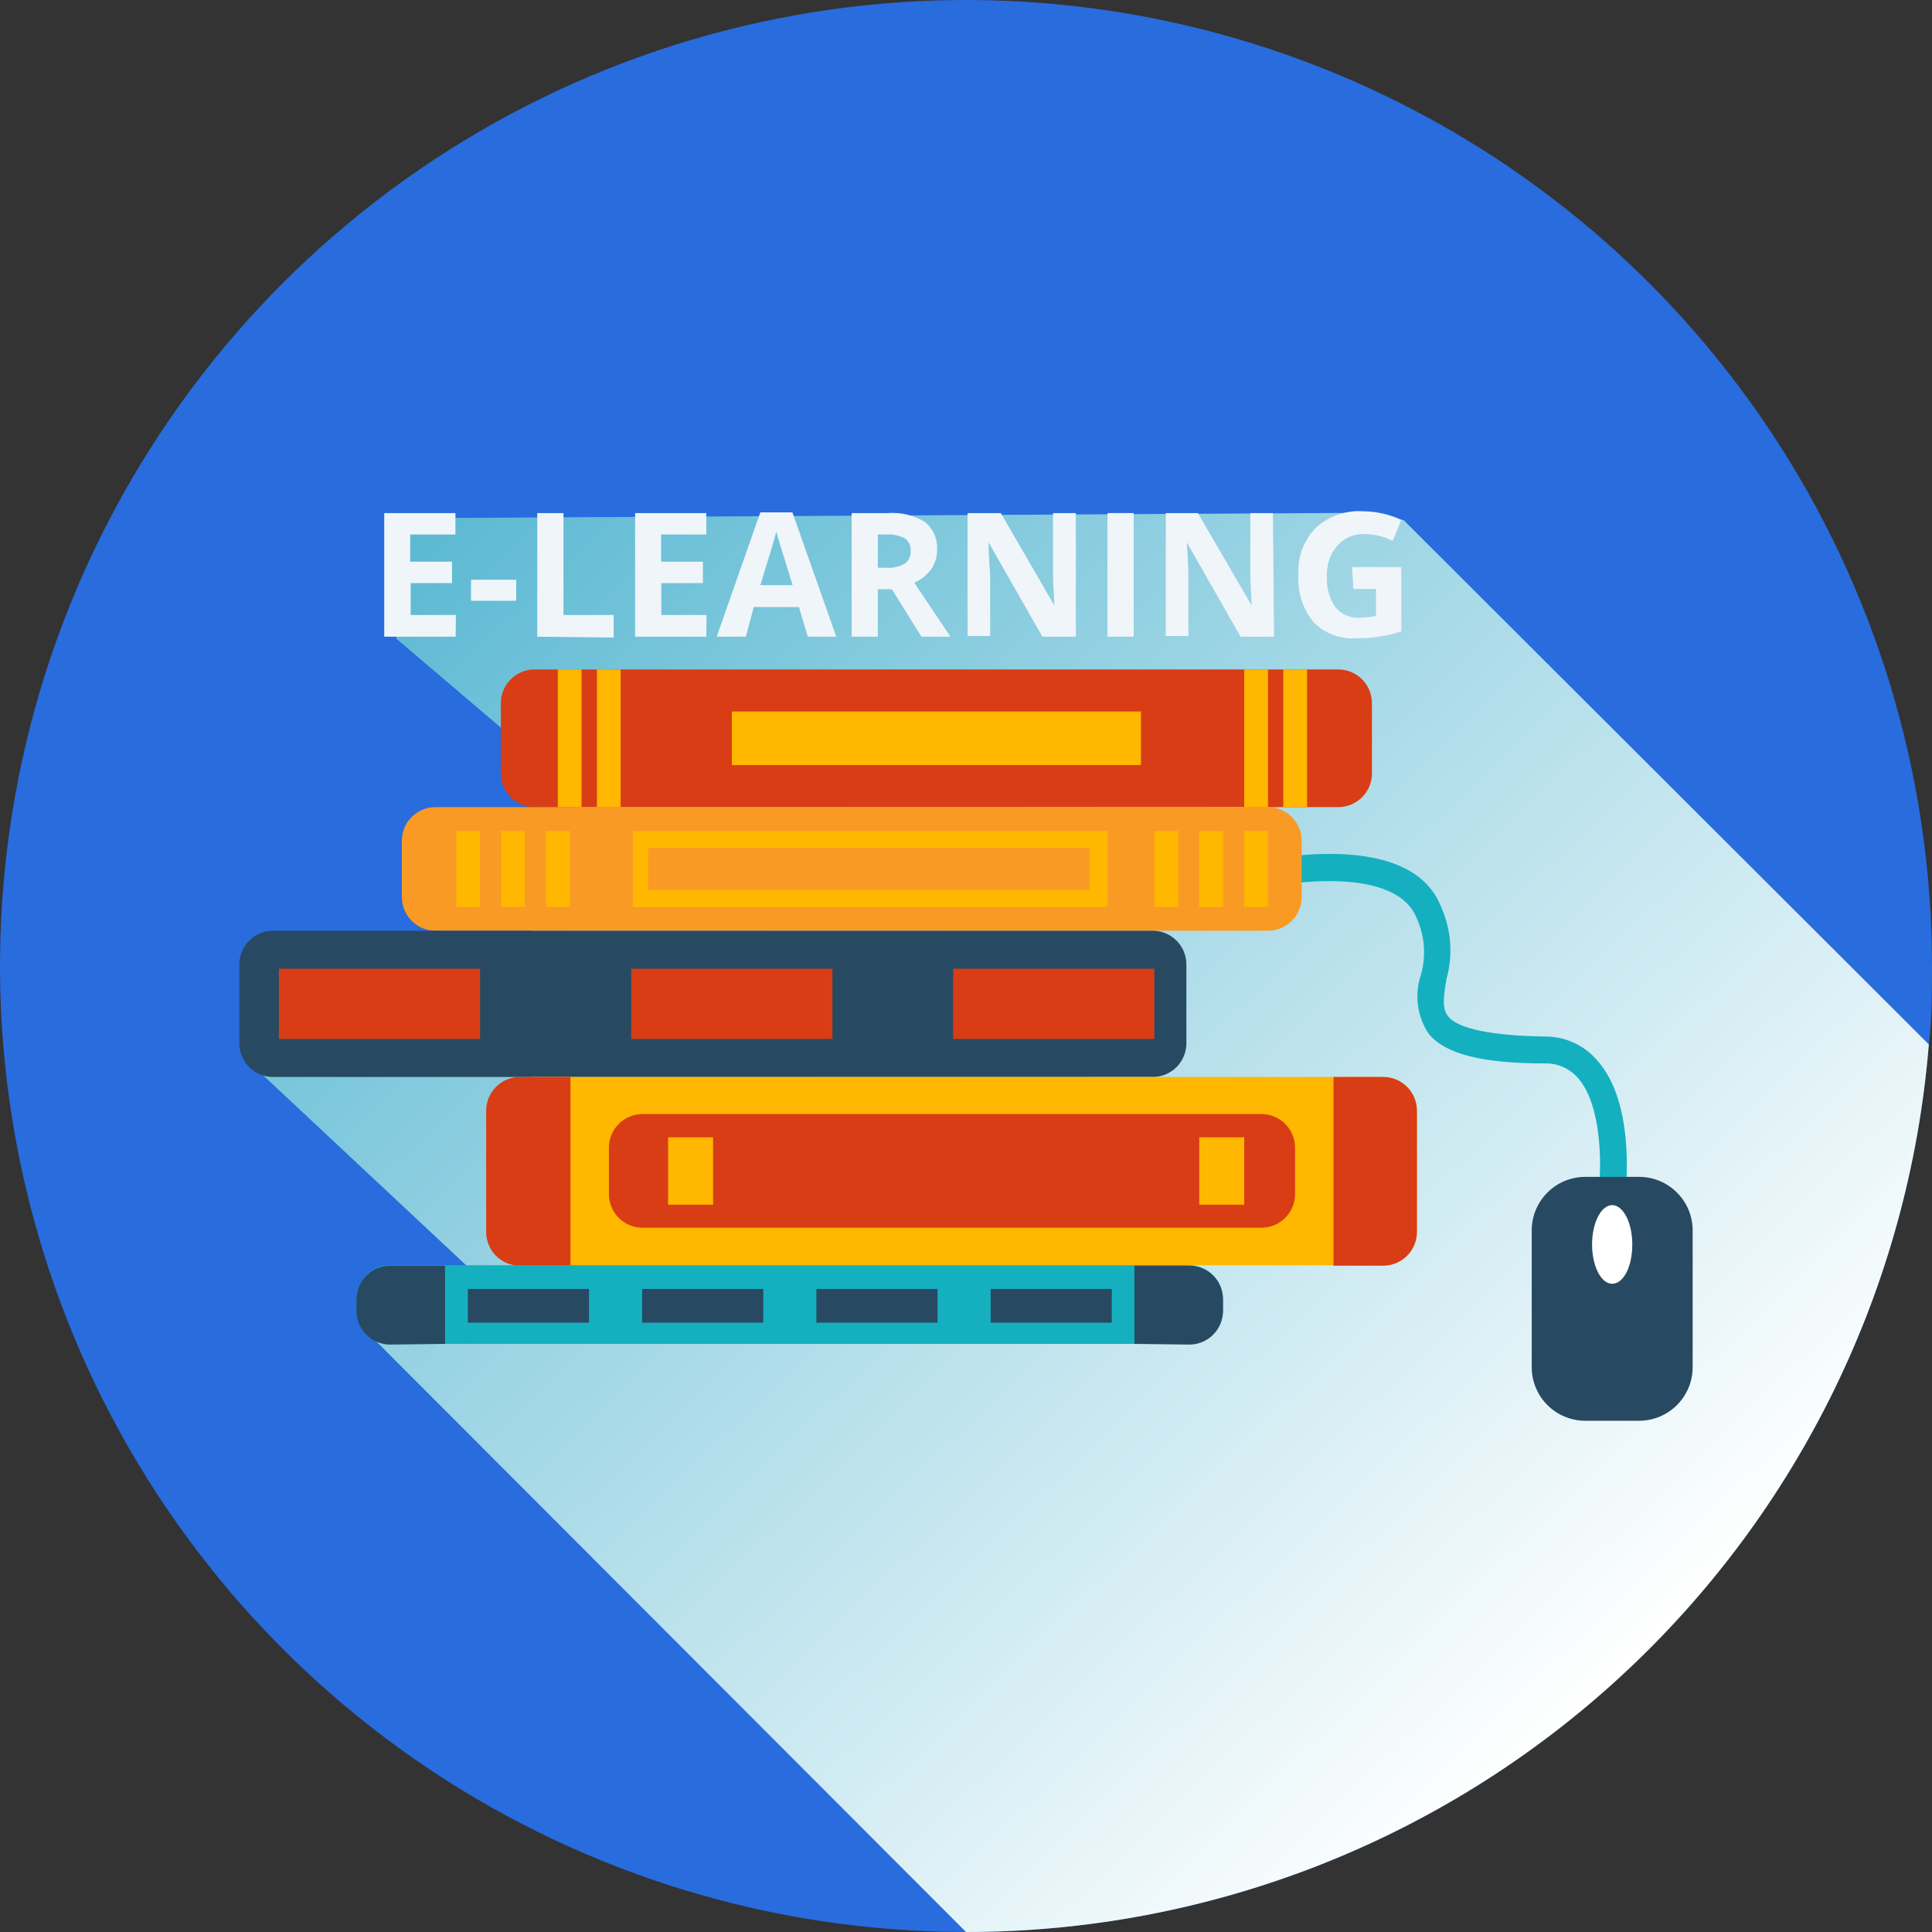
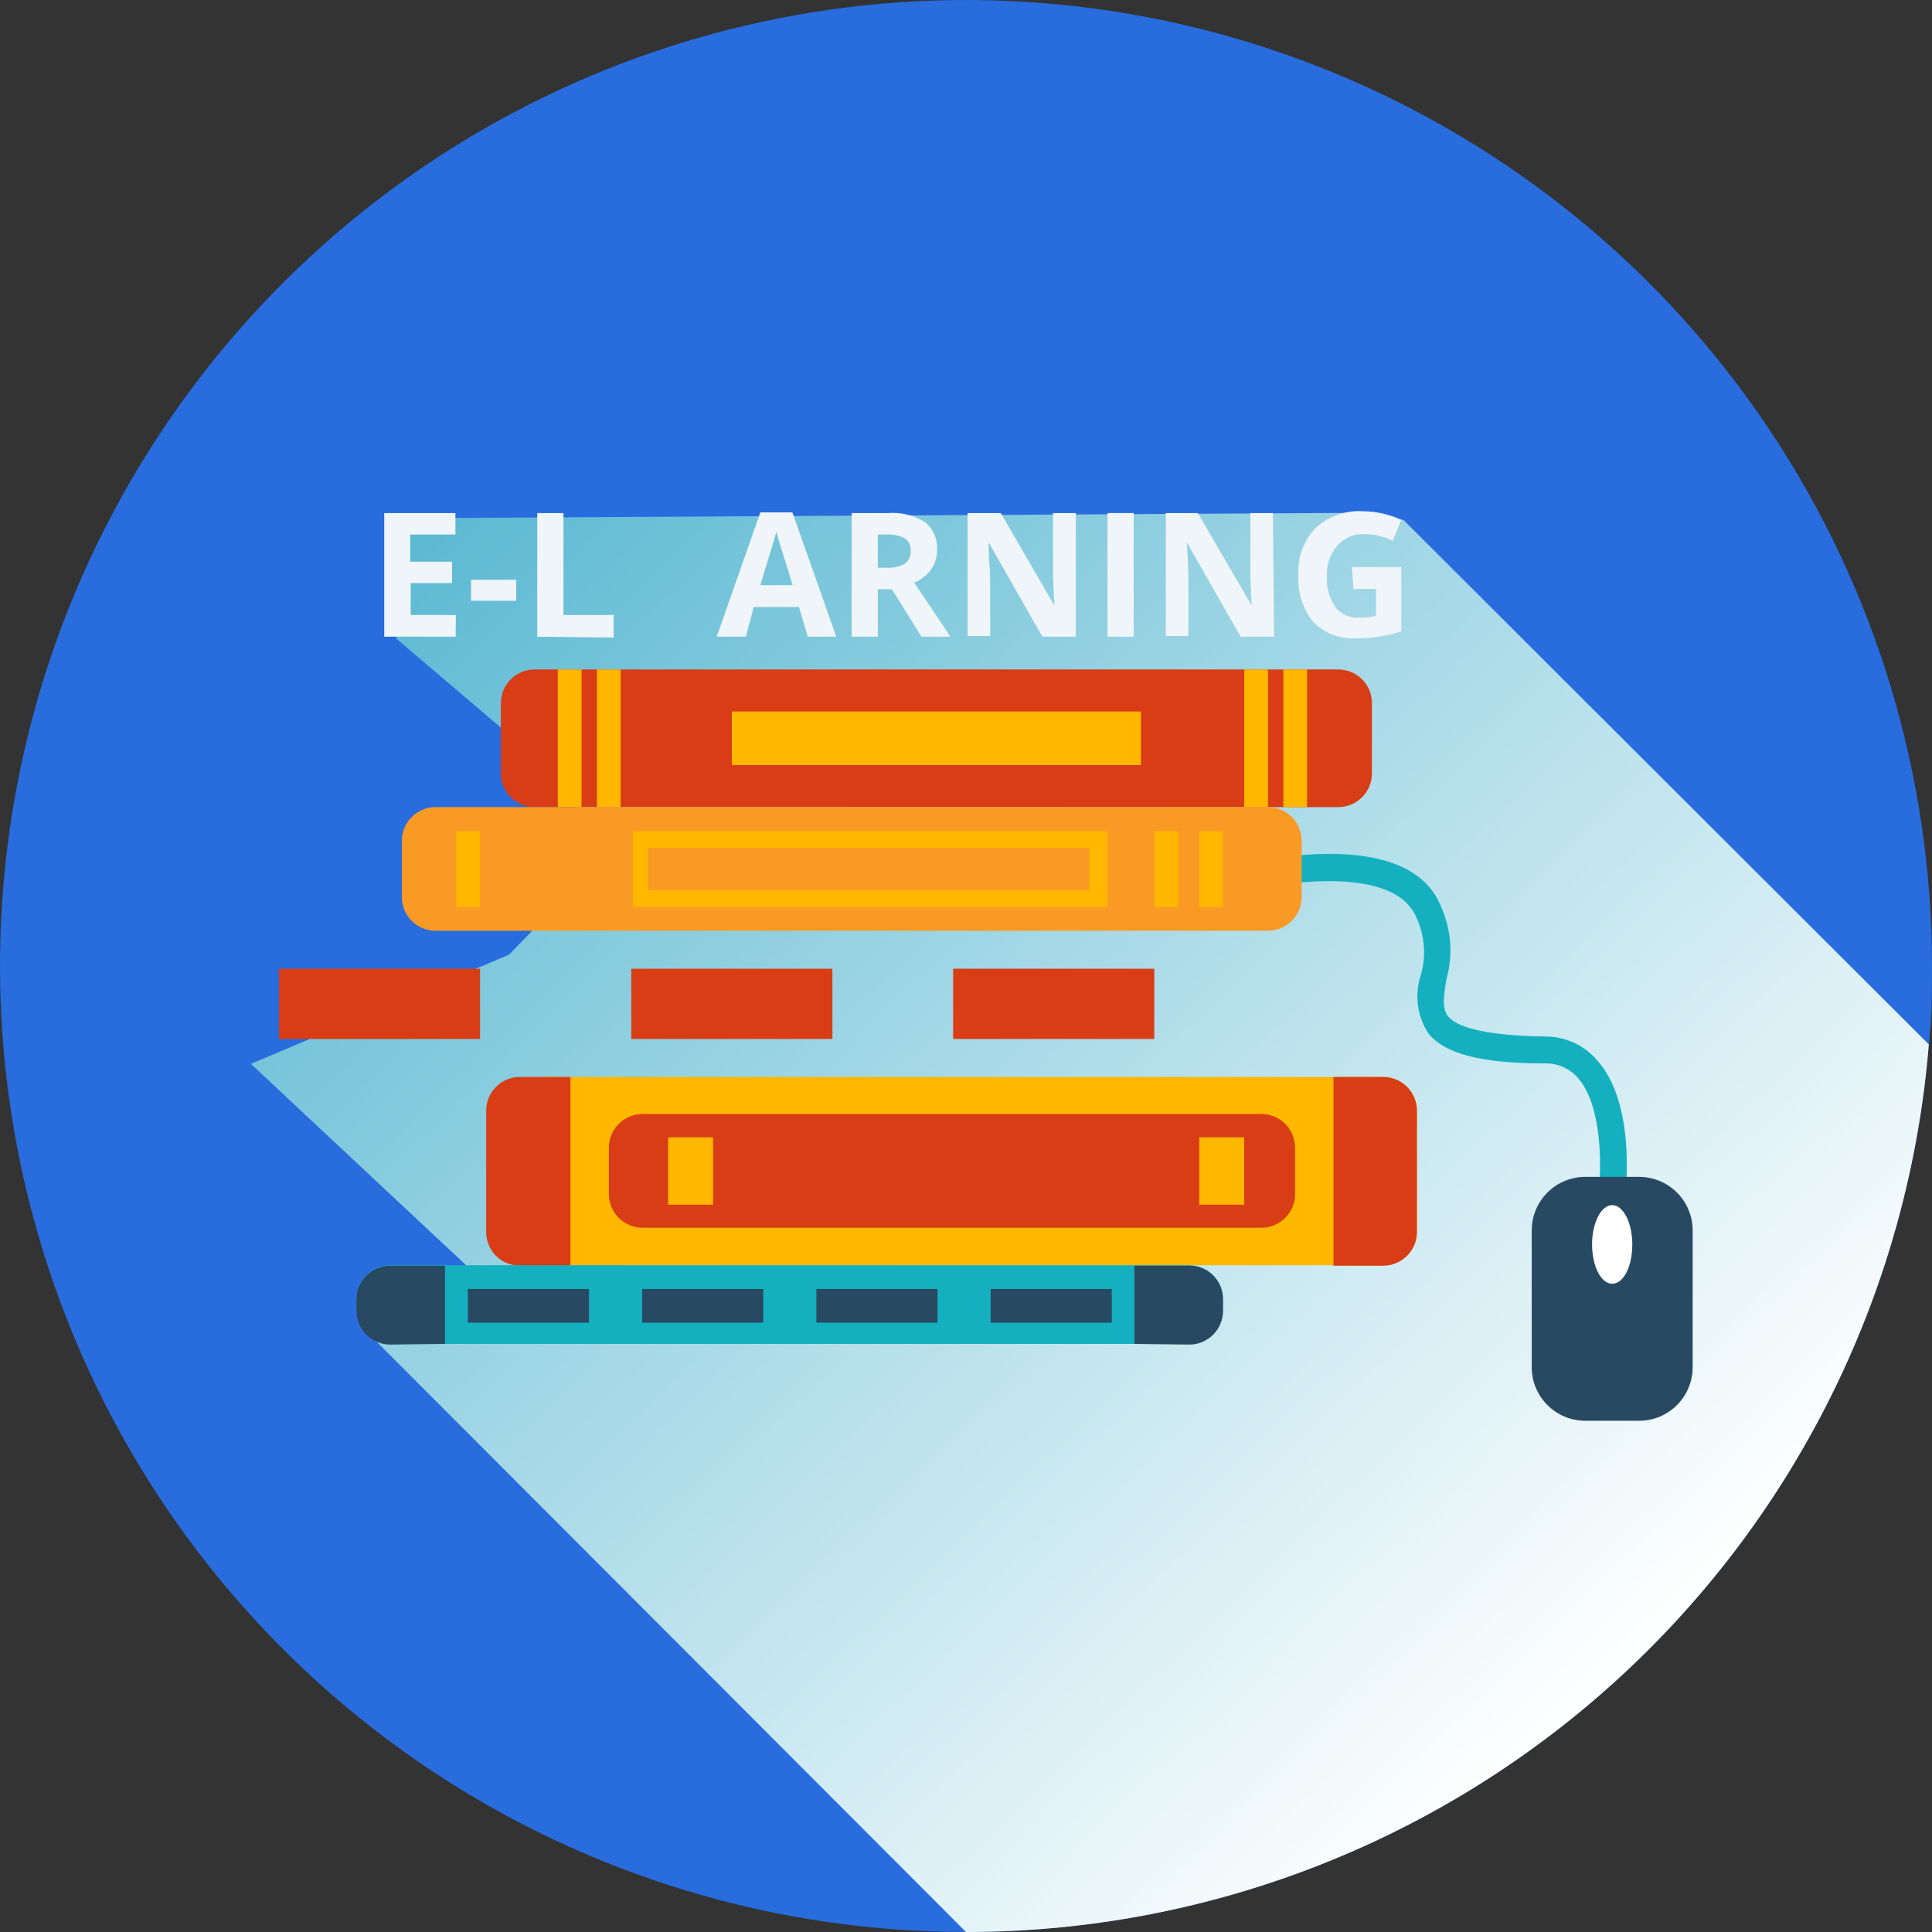
<svg xmlns="http://www.w3.org/2000/svg" width="230" height="230" viewBox="0 0 230 230" fill="none">
  <rect x="0" y="0" width="230" height="230" fill="#333333" stroke="none" />
  <path d="M230 115C230 118.148 230 121.242 229.623 124.337C227.284 153.128 214.193 179.984 192.955 199.562C171.716 219.14 143.886 230.007 115 230C92.255 230 70.021 223.255 51.109 210.619C32.198 197.983 17.458 180.022 8.754 159.009C0.05 137.995 -2.228 114.872 2.21 92.565C6.647 70.257 17.6 49.766 33.683 33.683C49.766 17.6 70.257 6.647 92.565 2.21C114.872 -2.228 137.995 0.05 159.009 8.754C180.022 17.458 197.983 32.198 210.619 51.109C223.255 70.021 230 92.255 230 115Z" fill="#286CDE" />
  <path style="mix-blend-mode:multiply" d="M229.623 124.337C227.284 153.128 214.193 179.983 192.955 199.562C171.716 219.14 143.886 230.007 115 230L43.67 158.562L57.446 152.454L29.867 126.651L60.594 113.655L64.899 109.215L67.59 106.524L69.474 104.614L68.478 95.546L65.115 91.295L47.195 76.039L46.28 61.697L161.979 61.052L167.092 61.913L229.623 124.337Z" fill="url(#paint0_linear_3_1714)" />
  <path d="M193.514 141.826L190.339 141.449C190.635 138.92 190.743 131.628 187.864 128.346C187.379 127.782 186.775 127.333 186.096 127.031C185.416 126.728 184.679 126.58 183.935 126.597C176.186 126.597 172.016 125.413 170.078 123.072C169.398 122.045 168.962 120.875 168.803 119.653C168.644 118.431 168.768 117.189 169.163 116.022C169.781 113.839 169.62 111.508 168.706 109.43C166.311 103.026 153.369 104.937 148.553 106.067L147.772 102.973C148.58 102.757 167.818 97.968 171.612 108.085C172.777 110.749 172.986 113.733 172.204 116.534C171.827 118.713 171.666 120.112 172.419 121.027C173.657 122.48 177.505 123.287 183.881 123.395C185.072 123.379 186.252 123.626 187.336 124.119C188.419 124.612 189.381 125.339 190.151 126.247C194.671 131.279 193.568 141.396 193.514 141.826Z" fill="#14B0BF" />
  <path d="M195.129 140.104H188.725C185.203 140.104 182.348 142.959 182.348 146.481V162.76C182.348 166.282 185.203 169.137 188.725 169.137H195.129C198.651 169.137 201.506 166.282 201.506 162.76V146.481C201.506 142.959 198.651 140.104 195.129 140.104Z" fill="#284962" />
  <path d="M194.321 148.149C194.321 150.84 193.245 152.831 191.927 152.831C190.608 152.831 189.532 150.732 189.532 148.149C189.532 145.566 190.608 143.467 191.927 143.467C193.245 143.467 194.321 145.566 194.321 148.149Z" fill="white" />
  <path d="M54.244 75.797H45.742V61.079H54.217V63.635H48.836V66.864H53.814V69.42H48.89V73.214H54.271L54.244 75.797Z" fill="#EFF5F9" />
  <path d="M56.074 71.519V69.016H61.455V71.519H56.074Z" fill="#EFF5F9" />
  <path d="M63.958 75.797V61.079H67.079V73.214H73.052V75.904L63.958 75.797Z" fill="#EFF5F9" />
-   <path d="M84.084 75.797H75.608V61.079H84.084V63.635H78.703V66.864H83.68V69.42H78.73V73.214H84.111L84.084 75.797Z" fill="#EFF5F9" />
  <path d="M96.165 75.797L95.116 72.272H89.734L88.793 75.797H85.322L90.515 60.998H94.336L99.555 75.797H96.165ZM94.362 69.662C93.367 66.487 92.829 64.684 92.694 64.281C92.56 63.877 92.479 63.527 92.425 63.285C92.21 64.146 91.564 66.272 90.515 69.662H94.362Z" fill="#EFF5F9" />
  <path d="M104.506 70.146V75.797H101.385V61.079H105.69C107.246 60.96 108.8 61.337 110.13 62.155C110.614 62.553 110.997 63.061 111.245 63.636C111.493 64.212 111.599 64.839 111.556 65.465C111.568 66.29 111.324 67.098 110.856 67.778C110.341 68.481 109.643 69.03 108.838 69.366C111.045 72.675 112.471 74.747 113.143 75.797H109.699L106.174 70.146H104.506ZM104.506 67.59H105.529C106.287 67.641 107.043 67.473 107.708 67.106C107.948 66.933 108.139 66.701 108.262 66.432C108.385 66.163 108.435 65.867 108.408 65.572C108.433 65.279 108.379 64.984 108.251 64.719C108.123 64.454 107.926 64.228 107.681 64.065C106.997 63.729 106.235 63.58 105.475 63.635H104.506V67.59Z" fill="#EFF5F9" />
  <path d="M128.077 75.797H124.095L117.691 64.576C117.691 66.541 117.879 67.94 117.879 68.774V75.716H115.188V61.079H119.144L125.521 72.084C125.413 70.164 125.359 68.819 125.359 68.047V61.079H128.077V75.797Z" fill="#EFF5F9" />
  <path d="M131.844 75.797V61.079H134.965V75.797H131.844Z" fill="#EFF5F9" />
  <path d="M151.674 75.797H147.692L141.288 64.576C141.423 66.541 141.476 67.94 141.476 68.774V75.716H138.786V61.079H142.606L149.01 72.084C148.903 70.164 148.849 68.819 148.849 68.047V61.079H151.539L151.674 75.797Z" fill="#EFF5F9" />
  <path d="M160.957 67.509H166.823V75.151C165.95 75.457 165.048 75.673 164.132 75.797C163.242 75.934 162.342 75.998 161.441 75.985C160.497 76.05 159.551 75.909 158.668 75.569C157.784 75.23 156.986 74.701 156.329 74.021C155.058 72.433 154.434 70.425 154.58 68.397C154.517 67.382 154.666 66.365 155.018 65.41C155.37 64.456 155.918 63.586 156.625 62.855C157.383 62.158 158.275 61.622 159.246 61.28C160.217 60.938 161.248 60.796 162.275 60.863C163.846 60.878 165.396 61.227 166.823 61.886L165.8 64.388C164.758 63.859 163.606 63.583 162.437 63.581C161.83 63.556 161.226 63.666 160.668 63.903C160.109 64.141 159.611 64.499 159.208 64.953C158.338 65.967 157.894 67.279 157.97 68.613C157.892 69.909 158.242 71.194 158.966 72.272C159.307 72.694 159.743 73.029 160.239 73.249C160.735 73.469 161.276 73.567 161.818 73.537C162.487 73.53 163.154 73.458 163.809 73.321V70.119H161.118L160.957 67.509Z" fill="#EFF5F9" />
  <path d="M159.316 79.698H63.635C61.421 79.698 59.626 81.493 59.626 83.707V92.075C59.626 94.29 61.421 96.084 63.635 96.084H159.316C161.53 96.084 163.325 94.29 163.325 92.075V83.707C163.325 81.493 161.53 79.698 159.316 79.698Z" fill="#D93D15" />
  <path d="M155.603 79.698H152.777V96.084H155.603V79.698Z" fill="#FFB700" />
  <path d="M150.948 79.698H148.122V96.084H150.948V79.698Z" fill="#FFB700" />
  <path d="M73.886 79.698H71.061V96.084H73.886V79.698Z" fill="#FFB700" />
  <path d="M69.231 79.698H66.406V96.084H69.231V79.698Z" fill="#FFB700" />
  <path d="M135.826 84.703H87.124V91.08H135.826V84.703Z" fill="#FFB700" />
  <path d="M150.948 96.085H51.85C49.635 96.085 47.84 97.879 47.84 100.094V106.793C47.84 109.008 49.635 110.803 51.85 110.803H150.948C153.162 110.803 154.957 109.008 154.957 106.793V100.094C154.957 97.879 153.162 96.085 150.948 96.085Z" fill="#F99A24" />
-   <path d="M150.948 98.937H148.122V107.977H150.948V98.937Z" fill="#FFB700" />
  <path d="M145.593 98.937H142.768V107.977H145.593V98.937Z" fill="#FFB700" />
  <path d="M140.266 98.937H137.44V107.977H140.266V98.937Z" fill="#FFB700" />
-   <path d="M67.832 98.937H65.007V107.977H67.832V98.937Z" fill="#FFB700" />
-   <path d="M62.478 98.937H59.653V107.977H62.478V98.937Z" fill="#FFB700" />
  <path d="M57.15 98.937H54.325V107.977H57.15V98.937Z" fill="#FFB700" />
  <path d="M77.169 105.959V100.928H129.691V105.959H77.169ZM75.178 107.977H131.844V98.937H75.339V107.977H75.178Z" fill="#FFB700" />
-   <path d="M137.225 110.802H32.504C30.29 110.802 28.494 112.597 28.494 114.812V124.202C28.494 126.416 30.29 128.211 32.504 128.211H137.225C139.439 128.211 141.234 126.416 141.234 124.202V114.812C141.234 112.597 139.439 110.802 137.225 110.802Z" fill="#284962" />
  <path d="M137.413 115.323H113.466V123.691H137.413V115.323Z" fill="#D93D15" />
  <path d="M99.098 115.323H75.151V123.691H99.098V115.323Z" fill="#D93D15" />
  <path d="M57.15 115.323H33.203V123.691H57.15V115.323Z" fill="#D93D15" />
  <path d="M164.67 128.211H63.635C61.421 128.211 59.626 130.006 59.626 132.22V146.616C59.626 148.83 61.421 150.625 63.635 150.625H164.67C166.884 150.625 168.679 148.83 168.679 146.616V132.22C168.679 130.006 166.884 128.211 164.67 128.211Z" fill="#FFB700" />
  <path d="M164.67 150.679H158.75V128.211H164.67C165.733 128.211 166.753 128.634 167.505 129.386C168.257 130.137 168.679 131.157 168.679 132.22V146.616C168.686 147.147 168.588 147.674 168.39 148.166C168.191 148.659 167.897 149.107 167.524 149.485C167.151 149.863 166.707 150.163 166.217 150.368C165.727 150.573 165.201 150.679 164.67 150.679Z" fill="#D93D15" />
  <path d="M61.886 150.679H67.913V128.211H61.886C60.822 128.211 59.803 128.634 59.051 129.386C58.299 130.137 57.877 131.157 57.877 132.22V146.616C57.87 147.147 57.968 147.674 58.166 148.166C58.365 148.659 58.659 149.107 59.032 149.485C59.405 149.863 59.849 150.163 60.339 150.368C60.829 150.573 61.355 150.679 61.886 150.679Z" fill="#D93D15" />
  <path d="M150.167 132.624H76.496C74.282 132.624 72.487 134.419 72.487 136.633V142.149C72.487 144.363 74.282 146.158 76.496 146.158H150.167C152.381 146.158 154.176 144.363 154.176 142.149V136.633C154.176 134.419 152.381 132.624 150.167 132.624Z" fill="#D93D15" />
  <path d="M148.122 135.395H142.768V143.414H148.122V135.395Z" fill="#FFB700" />
  <path d="M84.891 135.395H79.537V143.414H84.891V135.395Z" fill="#FFB700" />
  <path d="M141.584 150.625H46.441C44.227 150.625 42.432 152.42 42.432 154.634V155.979C42.432 158.193 44.227 159.988 46.441 159.988H141.584C143.798 159.988 145.593 158.193 145.593 155.979V154.634C145.593 152.42 143.798 150.625 141.584 150.625Z" fill="#14B0BF" />
  <path d="M135.046 159.988V150.678H141.584C142.111 150.678 142.632 150.782 143.118 150.984C143.605 151.185 144.047 151.48 144.419 151.853C144.791 152.225 145.087 152.667 145.288 153.153C145.489 153.64 145.593 154.161 145.593 154.688V156.06C145.593 157.123 145.171 158.143 144.419 158.895C143.667 159.647 142.647 160.069 141.584 160.069L135.046 159.988Z" fill="#284962" />
  <path d="M52.98 159.988V150.678H46.441C45.915 150.678 45.393 150.782 44.907 150.984C44.421 151.185 43.979 151.48 43.606 151.853C43.234 152.225 42.939 152.667 42.737 153.153C42.536 153.64 42.432 154.161 42.432 154.688V156.06C42.432 157.123 42.855 158.143 43.606 158.895C44.358 159.647 45.378 160.069 46.441 160.069L52.98 159.988Z" fill="#284962" />
  <path d="M132.355 153.45H117.933V157.459H132.355V153.45Z" fill="#284962" />
  <path d="M111.61 153.45H97.188V157.459H111.61V153.45Z" fill="#284962" />
  <path d="M90.865 153.45H76.442V157.459H90.865V153.45Z" fill="#284962" />
  <path d="M70.119 153.45H55.697V157.459H70.119V153.45Z" fill="#284962" />
  <defs>
    <linearGradient id="paint0_linear_3_1714" x1="53.383" y1="54.755" x2="192.707" y2="199.837" gradientUnits="userSpaceOnUse">
      <stop stop-color="#59B8D2" />
      <stop offset="1" stop-color="white" />
    </linearGradient>
  </defs>
</svg>